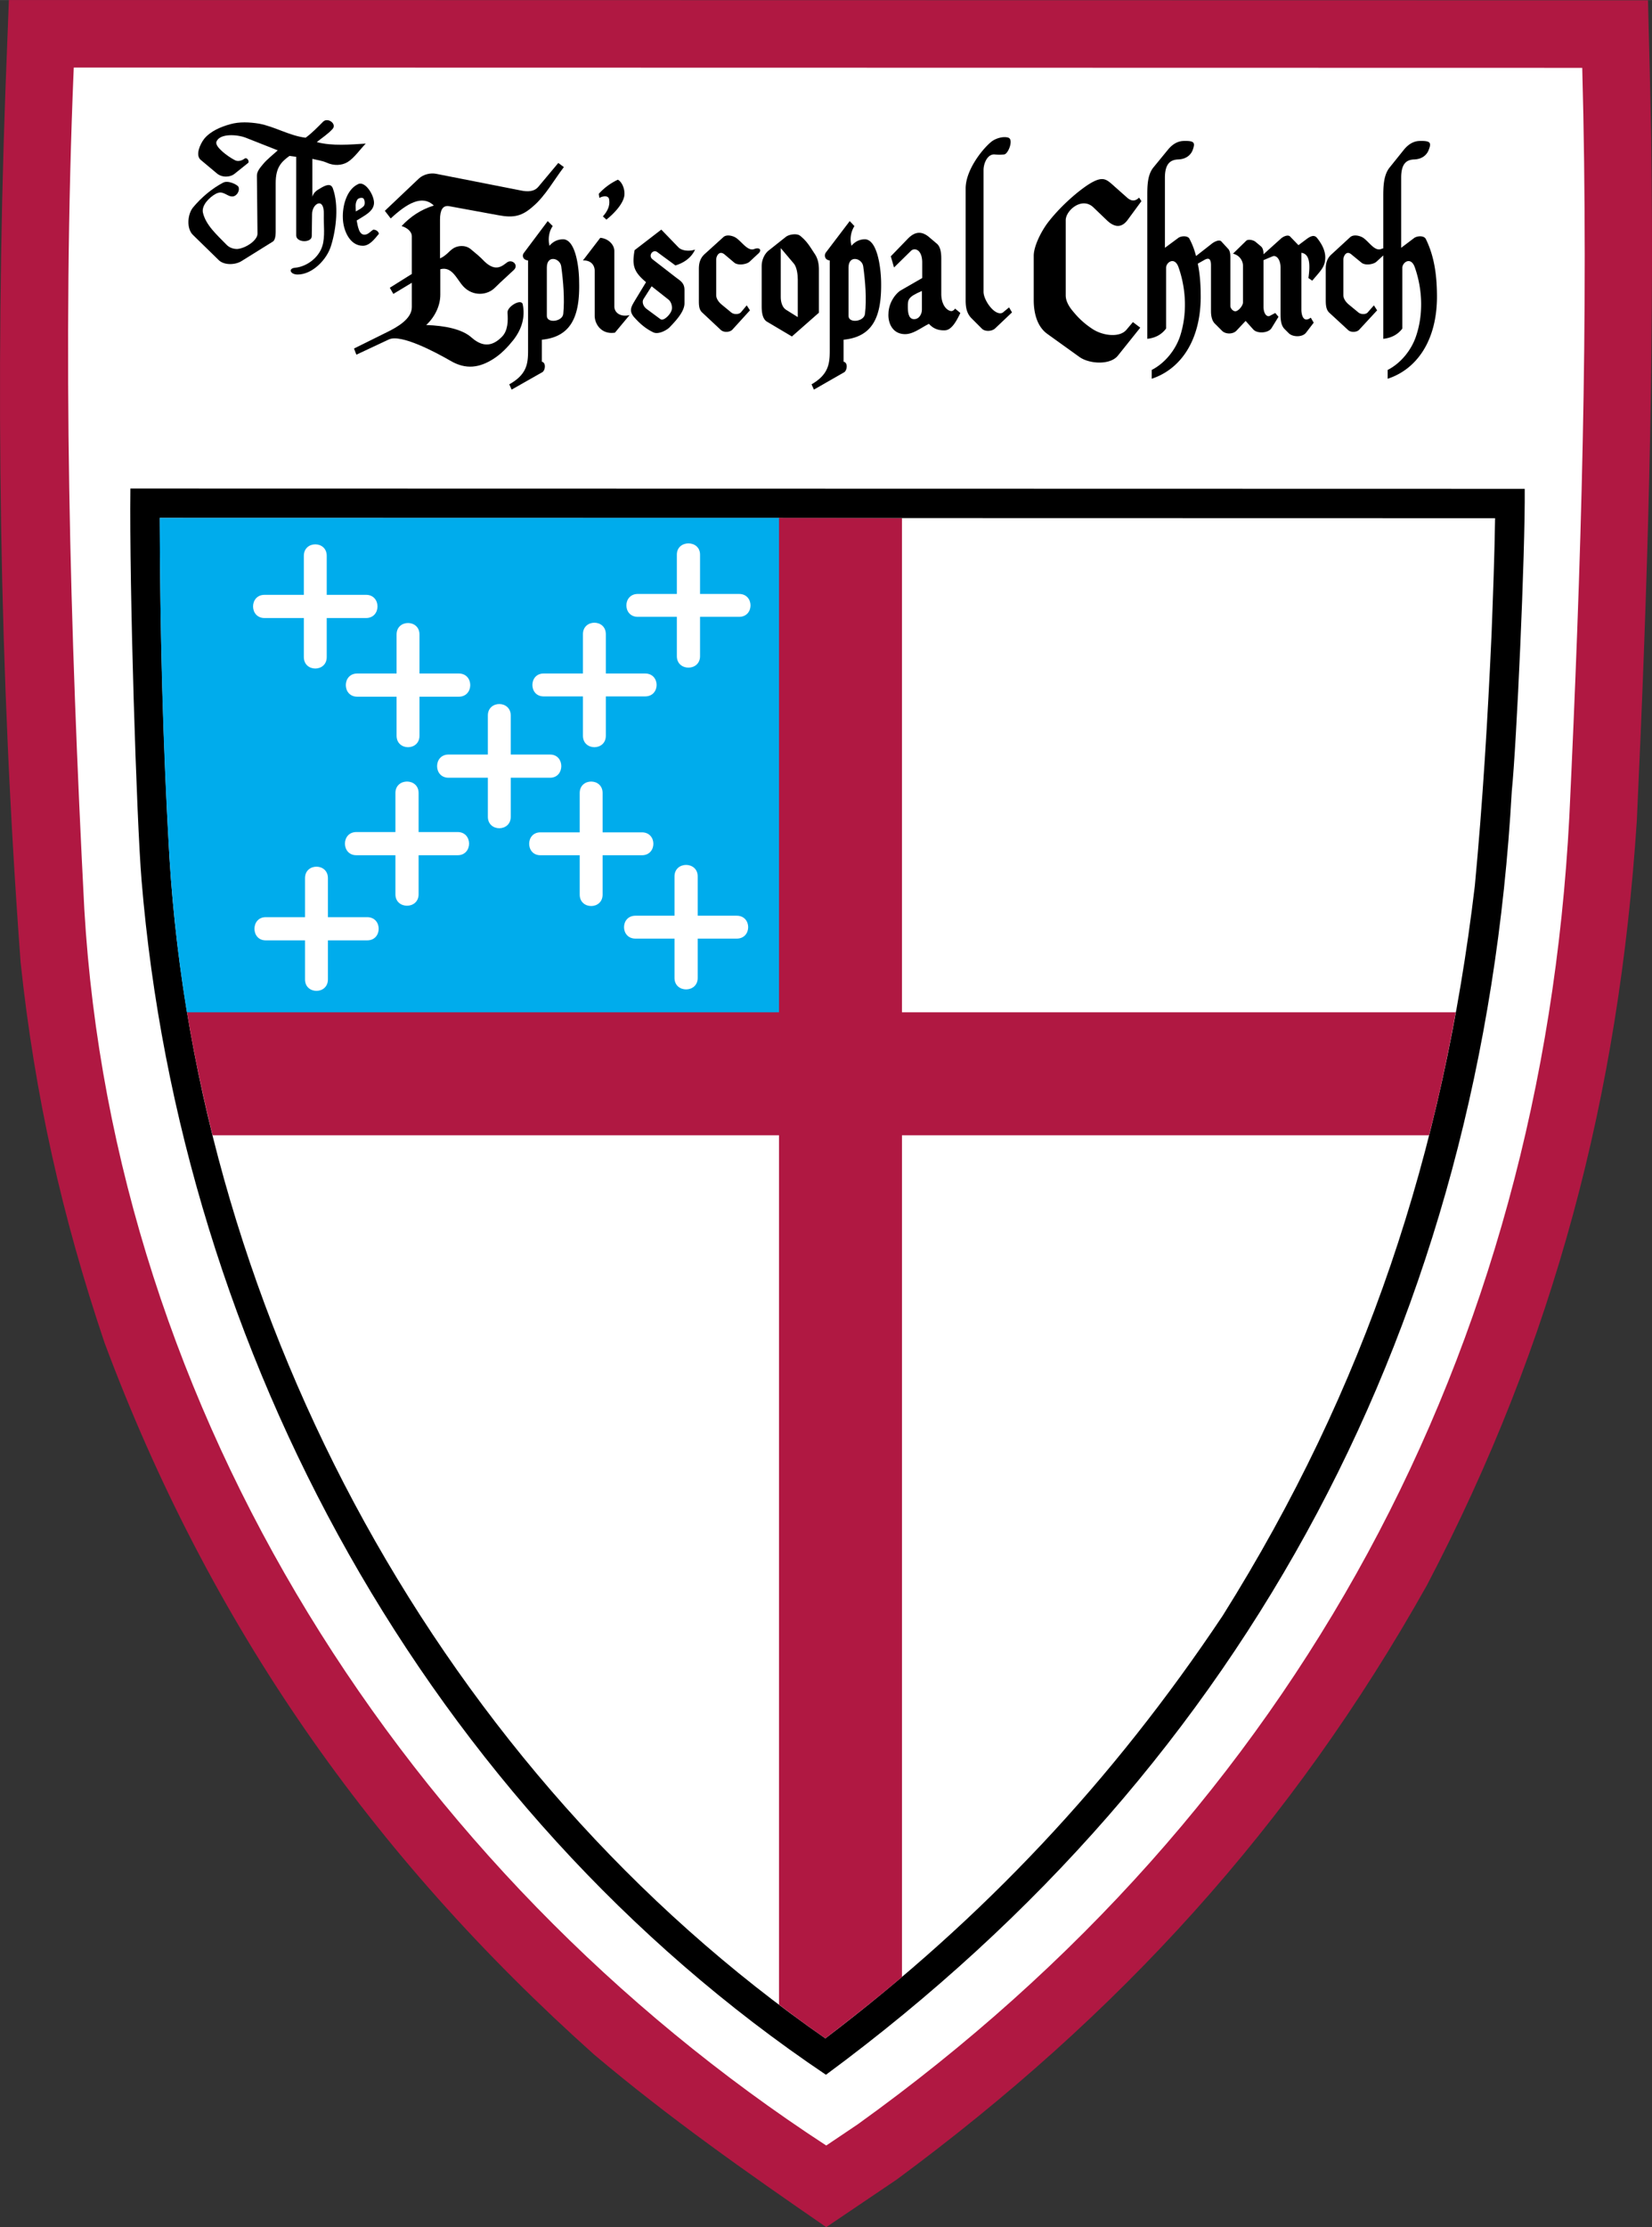
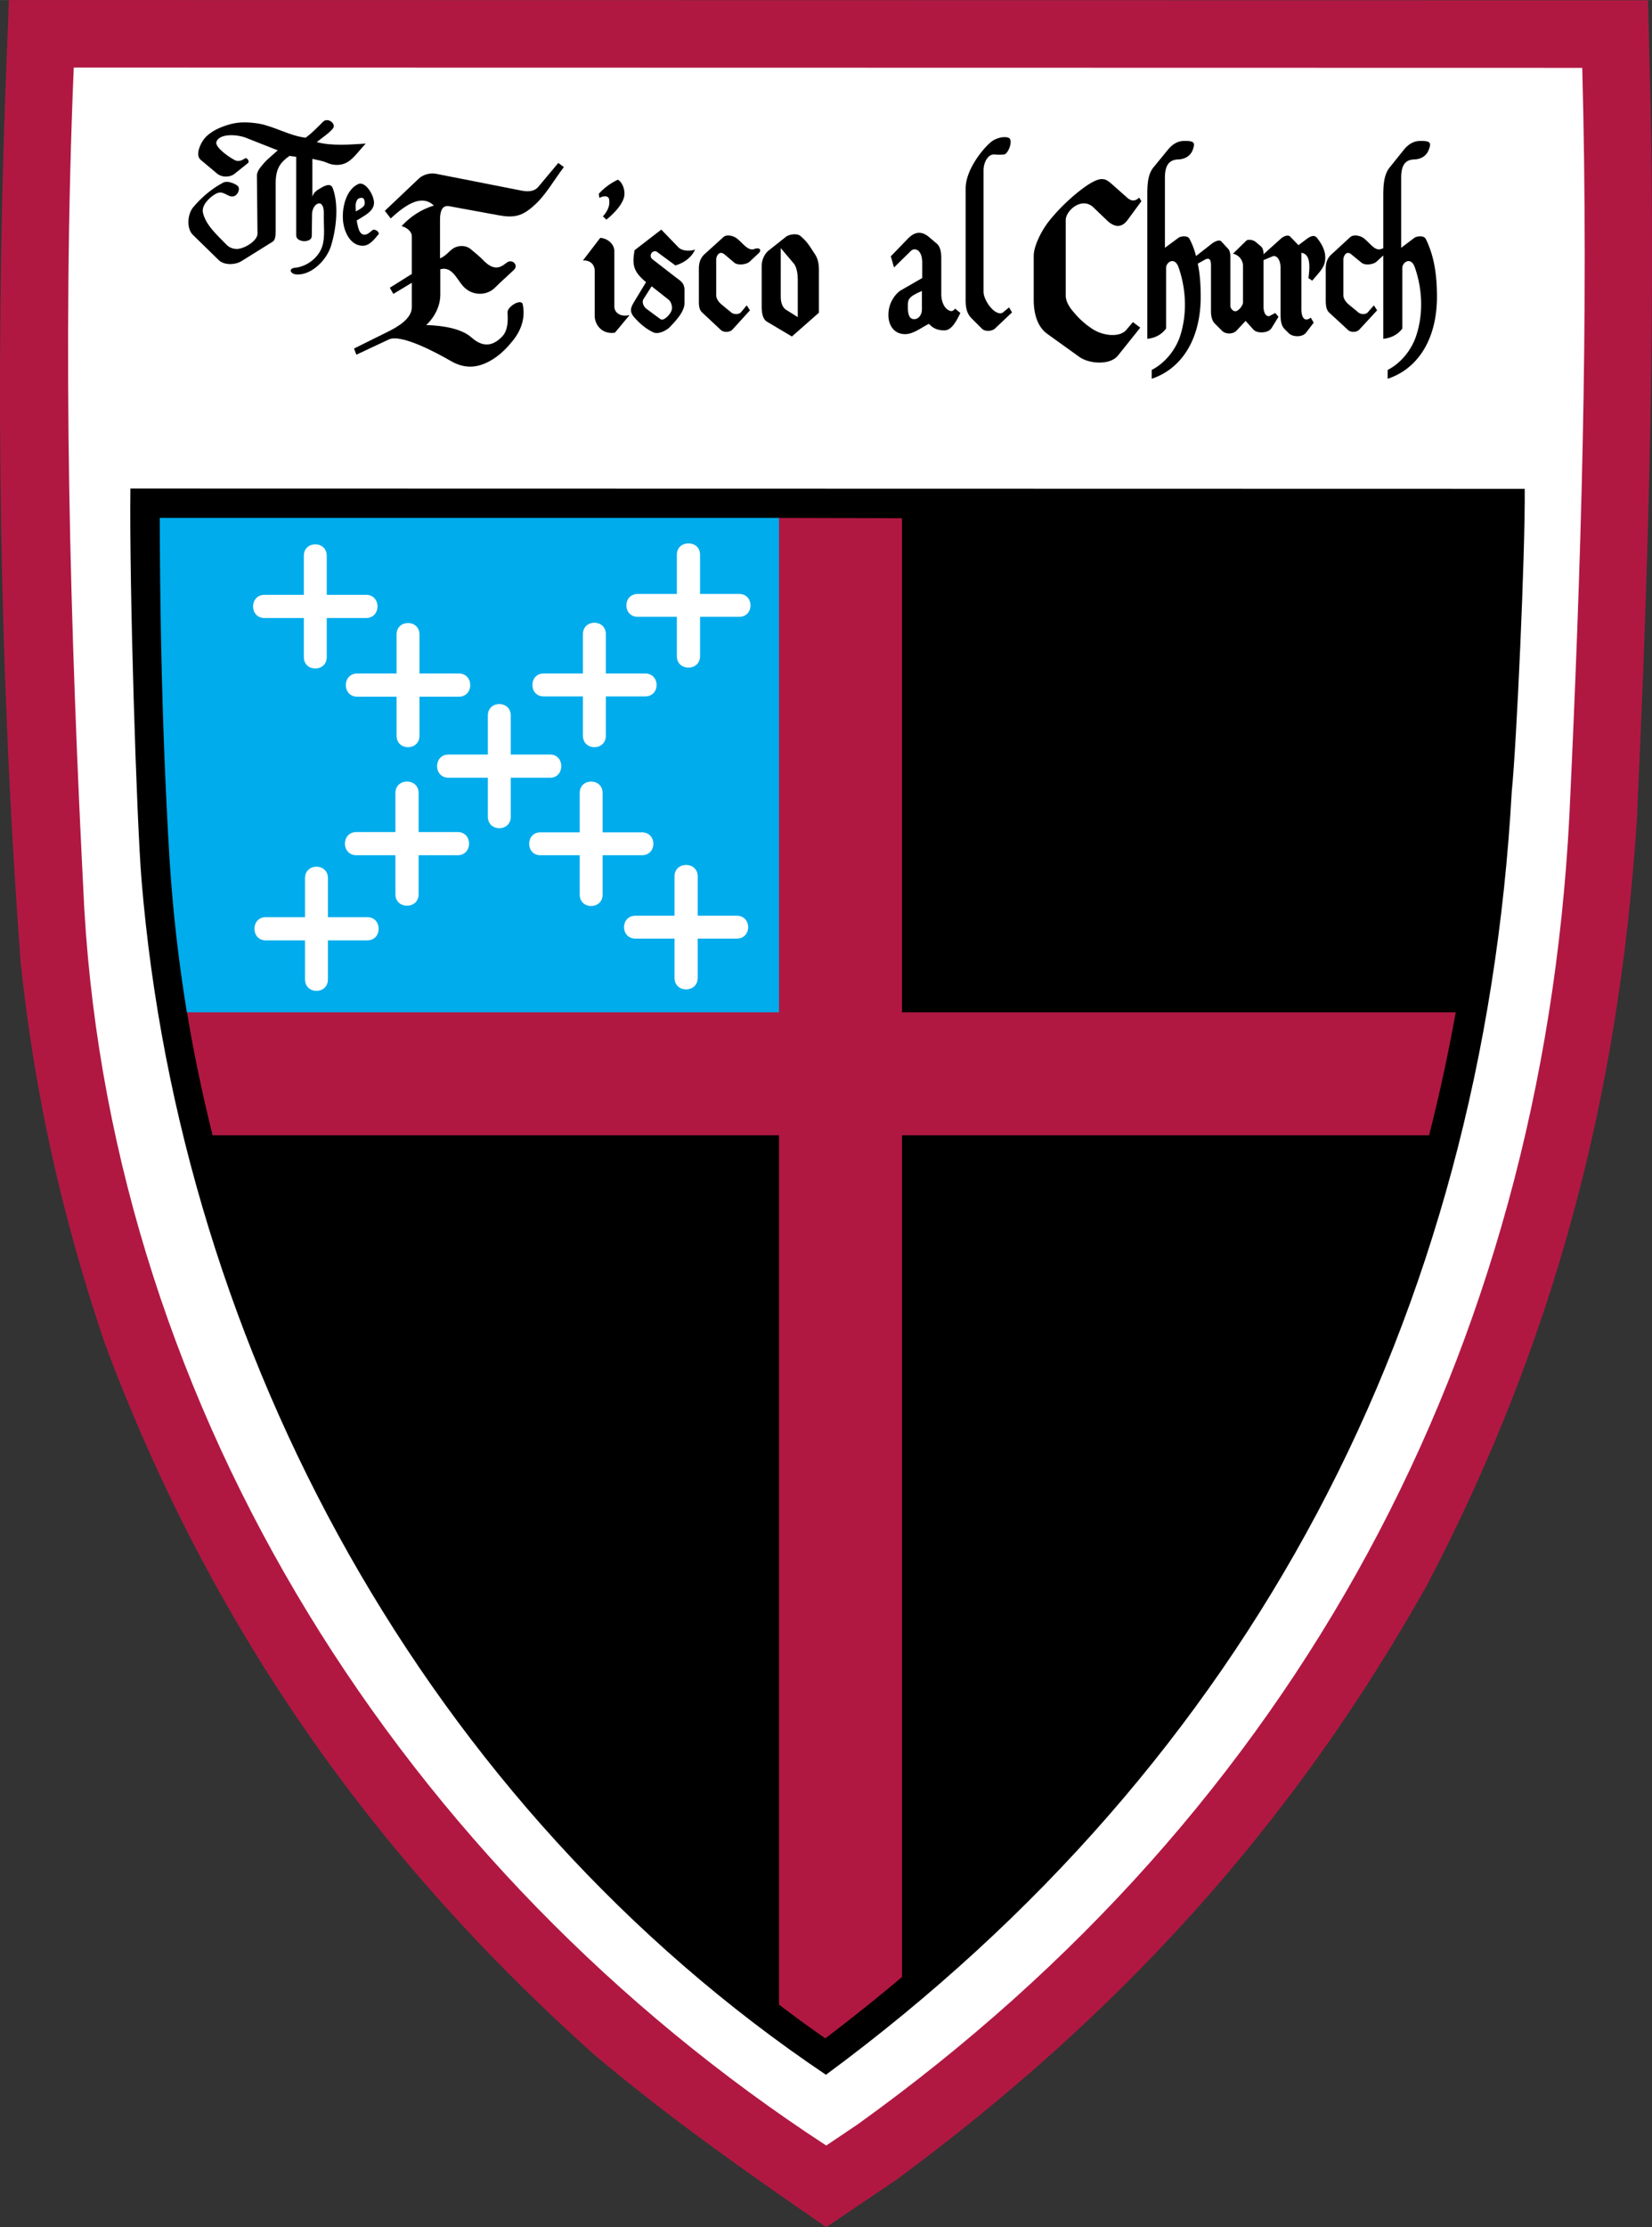
<svg xmlns="http://www.w3.org/2000/svg" width="1855" height="2500" viewBox="0 0 202.644 273.097">
  <rect x="0" y="0" width="202.644" height="273.097" fill="#333333" stroke="none" />
  <path d="M101.352 273.097c-9.828-6.769-19.26-13.393-28.44-21.132-27.432-24.516-47.196-52.776-60.084-87.3-5.22-15.479-8.568-30.384-10.296-46.62C-.096 82.657-.6 46.585.66 11.197L1.091 0l201.06.036c.144 5.58.288 11.16.396 16.74.396 27.972-.468 55.908-1.764 83.844-2.196 33.624-10.08 63.864-25.74 93.744-16.596 29.592-37.8 52.776-65.052 72.9l-8.639 5.833z" fill="#b01842" />
  <path d="M192.503 100.152c-3.42 65.627-33.408 121.644-87.3 160.344l-3.852 2.592c-51.732-33.732-87.408-89.784-91.008-151.596C8.579 77.328 7.607 42.517 9.047 8.28l185.04.036c.828 30.564-.144 61.344-1.584 91.836z" fill="#fff" />
  <path d="M101.315 254.412c-48.888-32.868-79.164-88.488-83.952-146.484-.612-7.344-1.512-36.037-1.368-48.024l171.036.036c.072 7.848-1.008 31.428-1.584 37.044-3.599 64.657-32.04 118.98-84.132 157.428z" />
-   <path d="M19.596 63.504l163.8.036c-.072 4.716-.252 9.468-.432 14.185-.468 10.332-1.08 20.592-2.052 30.888-3.888 32.724-13.355 61.488-30.924 89.496-13.5 20.232-29.34 37.116-48.744 51.84C54.299 217.368 24.275 162 20.783 105.12c-.792-13.824-1.152-27.756-1.187-41.616z" fill="#fff" />
  <path d="M139.871 40.176l-2.736 3.42c-.936 1.188-3.492 1.044-4.716.18l-3.96-2.844c-1.296-.937-1.656-2.664-1.656-4.14v-5.436c0-1.08.792-2.772 1.656-3.96 1.404-1.873 3.564-3.816 5.076-4.788 1.584-1.008 2.088-.684 2.772-.108l1.908 1.692c.54.504 1.044.504 1.512.036l.288.432-1.692 2.304c-.72.973-1.584.973-2.556.036l-1.692-1.62c-1.403-1.26-3.348.432-3.348 1.62v9.216c0 .756.468 1.476.972 2.052a9.965 9.965 0 0 0 2.232 2.016c1.296.9 3.42 1.152 4.248.144l.792-.936.9.684zM169.68 31.32v10.224c1.008-.108 1.8-.54 2.34-1.26v-7.452c0-.684 1.08-1.439 1.548 0 .936 2.7 1.044 5.76.108 8.46-.576 1.656-1.836 3.24-3.456 4.068v1.08c3.527-1.152 6.012-4.608 6.048-9.972 0-2.448-.252-4.896-1.368-7.164-.216-.433-1.008-.396-1.404-.145l-1.62 1.224V21.78c0-1.8.72-2.196 1.584-2.232 1.116-.036 1.62-.684 1.8-1.188.324-.828.252-1.116-1.08-1.08-.756 0-1.404.396-1.944 1.044l-1.764 2.196c-.792.972-.792 2.448-.792 3.744v6.191c-.072 0-.145.036-.252.072-.828.324-1.512-.936-2.268-1.404-.432-.252-1.152-.396-1.548-.036l-2.268 2.088c-.576.504-.72 1.116-.72 1.799v3.709c0 .576 0 1.26.433 1.656l2.304 2.124c.324.324 1.08.289 1.368-.036l2.196-2.375-.396-.612-.756.865c-.252.288-.864.252-1.152 0l-1.224-1.008c-.324-.288-.612-.684-.612-1.116v-4.356c0-.396.36-1.188 1.008-.612l1.188.972c.432.396 1.44.252 1.836-.072l.863-.793zM154.991 31.176l2.16-1.944c.288-.252.864-.504 1.116-.216l1.008 1.044 1.008-.756c.684-.504 1.008-.433 1.26-.145.612.756 1.116 1.692 1.008 2.664-.072.972-.648 1.476-1.584 2.592l-.468-.324c.216-1.548.216-2.952-.864-3.096v6.984c0 .504.18 1.692 1.152.972l.36.612-.936 1.224c-.432.576-1.656.576-2.16.036l-.468-.468c-.504-.504-.504-1.296-.504-2.016v-5.544c0-.972-.504-1.548-.972-1.369l-1.116.469v5.724c0 .864.432 1.332.828 1.08l.612-.324.396.468-.864 1.404c-.396.612-1.764.685-2.232.144l-.936-1.043-1.116 1.188c-.433.468-1.368.468-1.8 0l-.828-.828c-.396-.359-.504-1.008-.504-1.548v-5.616c0-.9-.324-.936-.792-.684l-.828.468c.288 1.368.36 2.736.36 4.14-.036 5.364-2.52 8.82-6.012 9.972v-1.08c1.62-.828 2.88-2.412 3.456-4.068.9-2.7.792-5.76-.144-8.46-.468-1.439-1.548-.684-1.548 0v7.452c-.54.72-1.296 1.152-2.304 1.26v-17.28c0-1.296-.036-2.772.756-3.744l1.8-2.196c.54-.648 1.188-1.044 1.944-1.044 1.332-.036 1.368.252 1.08 1.08-.18.504-.684 1.151-1.8 1.188-.864.037-1.62.433-1.62 2.232v8.604l1.656-1.224c.36-.252 1.188-.288 1.368.145.36.683.612 1.368.792 2.088l1.98-1.548c.288-.216.864-.504 1.116-.252l.828.9c.288.288.288.792.288 1.188v5.831c0 .289.324.685.648.648.36-.036.9-.685.9-1.08v-4.5c0-.612-.433-1.296-1.225-1.476l1.62-1.584c.216-.216.828-.108 1.116.108l.648.54c.289.216.361.612.361 1.008zM122.051 40.284c-.396.36-1.26.396-1.62 0l-1.26-1.26c-.612-.612-.72-1.404-.72-2.196V23.112c0-2.268 2.051-4.824 3.095-5.688.54-.468 1.548-.756 2.16-.54.648.252-.035 2.016-.54 2.052-.36.036-.756.036-1.152 0-.9-.072-1.368 1.116-1.368 1.908v14.94c0 1.044 1.404 3.024 2.34 2.556l.792-.648.36.612-2.087 1.98zM109.667 32.796l-.396-1.369 2.124-2.195c.756-.757 1.584-1.008 2.592-.144l.936.792c.468.396.54 1.188.54 1.836v4.32c0 1.188.54 1.944 1.116 2.088.216.072.433-.072.576-.288l.648.54c-.433.9-1.044 2.087-1.872 2.124-.72.036-1.404-.144-1.979-.792-.973.468-1.945 1.296-2.988 1.26-1.512-.036-2.053-1.404-1.98-2.52.036-1.476 1.008-2.556 1.512-2.844l2.628-1.512v-1.908c0-1.62-.972-1.872-1.403-1.404l-2.054 2.016zM93.432 37.548v-4.932c0-.756.36-1.512.864-1.908l2.088-1.656c.396-.324 1.368-.468 1.764-.144.864.684 1.224 1.368 1.8 2.232.36.54.505 1.152.505 1.944v5.256l-3.312 2.916-3.096-1.836c-.542-.359-.613-1.224-.613-1.872zM88.428 40.464l-2.269-2.124c-.468-.396-.432-1.08-.432-1.656v-3.709c0-.683.144-1.295.684-1.799l2.304-2.088c.36-.36 1.08-.216 1.512.036.756.468 1.476 1.729 2.304 1.404.648-.252 1.008.144.433.612l-1.044.972c-.396.324-1.44.468-1.872.072l-1.152-.972c-.684-.576-1.044.215-1.044.612v4.356c0 .432.288.828.612 1.116l1.224 1.008c.288.252.9.288 1.188 0l.72-.865.396.612-2.16 2.375c-.325.326-1.045.362-1.404.038zM79.247 34.597c-1.548-1.296-1.728-2.088-1.404-3.924l3.276-2.52 2.089 2.16c.396.432 1.331.54 2.051.288-.468 1.044-1.44 1.656-2.412 1.944-.72-.54-1.477-1.081-2.196-1.62-.54-.432-1.188.396-.612.864l2.88 2.232c.576.432 1.044.684 1.044 1.548v1.62c0 1.044-1.116 2.196-1.836 2.952-.36.359-1.368.899-1.98.612-.972-.468-1.656-1.08-2.34-1.836-.72-.828-.36-1.332.107-2.124l1.333-2.196zM73.451 23.76a7.416 7.416 0 0 1 2.34-1.728c.54.288.9 1.224.792 1.979-.18 1.045-1.296 2.196-2.196 2.916l-.433-.396c.612-.684.9-1.368.756-2.124-.072-.36-.54-.468-1.188-.144l-.071-.503zM71.507 31.933l2.124-2.772c.972.072 1.728.828 1.728 1.62v6.804c0 .72.72 1.332 1.873 1.044l-1.8 2.16c-1.62.252-2.484-1.008-2.484-2.088v-5.508c-.001-.649-.432-1.297-1.441-1.26z" />
-   <path d="M103.547 45.648l-3.708 2.124-.288-.648c2.124-1.224 2.232-2.592 2.232-4.176V31.933c-.648-.072-.684-.648-.504-.937l2.953-3.888.576.612a3.034 3.034 0 0 0-.36 2.412c.468-.54.972-.756 1.548-.792 1.584-.108 2.052 3.348 2.088 5.22.072 4.104-.9 6.732-4.608 7.092v2.7c.575.108.431 1.081.071 1.296zM66.503 45.648l-3.744 2.124-.288-.648c2.196-1.224 2.304-2.592 2.304-4.176V31.933c-.684-.072-.756-.648-.504-.937l2.916-3.888.612.612c-.504.72-.576 1.656-.396 2.412.468-.54.972-.756 1.584-.792 1.584-.108 2.052 3.348 2.052 5.22.108 4.104-.899 6.732-4.572 7.092v2.7c.54.108.432 1.081.036 1.296z" />
  <path d="M47.928 26.784l-.721-.936 4.176-3.96c.54-.504 1.404-.72 2.124-.576l10.44 2.052c.72.144 1.584.18 2.124-.504l2.412-2.88.684.504c-1.188 1.548-2.268 3.527-3.744 4.788-1.368 1.224-2.376 1.476-4.284 1.116l-6.084-1.116c-.756-.108-1.08.504-1.08 1.655v4.753c.684-.288 1.116-.864 1.512-1.152.576-.432 1.548-.541 2.232 0 .611.504 1.188.972 1.691 1.512 1.404 1.368 2.232.54 2.772.145.612-.468 1.476.288.864.9-.792.756-1.584 1.439-2.304 2.16-.972 1.008-2.771 1.116-3.924-.144-.792-.864-1.368-2.484-2.808-2.089v3.133c0 1.367-.685 2.736-1.729 3.708 2.304.072 4.428.504 5.58 1.548 1.512 1.332 2.7.9 3.672-.072.792-.756.792-2.016.72-2.988-.072-.756 1.728-1.8 1.872-1.008.324 1.584-.144 3.06-1.152 4.356-.72.9-1.512 1.728-2.484 2.34-1.656 1.044-3.312 1.332-5.22.216-1.872-1.08-6.084-3.312-7.56-2.628l-3.996 1.872-.288-.755 3.996-1.98c1.332-.648 3.096-1.656 3.096-3.096V34.67l-2.268 1.368-.432-.756 2.7-1.692v-4.61c0-.612-.612-1.08-1.26-1.26 1.08-1.152 2.34-2.016 3.96-2.52-1.438-1.368-3.31-.252-5.289 1.584zM43.751 27.036c.144.72.288 1.836 1.044 1.729.396-.036.684-.433 1.008-.612.359.036.576.18.684.504-.54.648-1.152 1.476-1.98 1.476-1.656 0-2.412-1.98-2.448-3.348-.072-1.548.468-3.564 1.872-4.212.864-.432 2.016 1.403 1.944 2.376-.071 1.007-1.224 1.511-2.124 2.087z" />
  <path d="M30.432 19.98l-1.62 1.296c-.54.468-1.584.54-2.232-.036l-1.98-1.656c-.647-.576-.072-1.908.468-2.592.792-.936 2.016-1.44 3.167-1.764 1.152-.324 2.376-.253 3.528-.072 1.943.36 3.708 1.476 5.724 1.728.792-.576 1.476-1.296 2.16-1.98.576-.54 1.692.288 1.152.9-.54.612-1.332 1.116-1.944 1.62 1.944.504 4.14.288 6.012.18-.684.684-1.404 1.764-2.232 2.268-.72.432-1.692.468-2.556.072-.576-.252-1.188-.324-1.764-.469v4.645c.144-.504.54-.792.936-1.008.648-.396 1.332-.72 1.584 0 .72 1.98.432 4.896-.216 6.984-.504 1.728-2.304 3.563-4.104 3.563-.937 0-1.188-.756-.324-.828 1.476-.144 2.916-1.26 3.348-2.664.36-1.152.145-2.592.181-3.888.071-2.196-1.44-1.332-1.44-.036l-.036 2.7c0 .864-1.908.828-1.908-.072v-9.647c-.288-.036-.576-.072-.828-.108-1.044.756-1.692 1.44-1.692 3.348v5.544c0 .54.036 1.368-.36 1.62l-3.815 2.376c-.792.504-2.196.54-2.844-.144l-3.132-3.06c-.792-.756-.684-2.484 0-3.348 1.044-1.26 2.34-2.34 3.708-3.06.612-.324 1.729.252 1.872.504.216.504-.216 1.151-.684 1.188-.72.072-1.152-.828-2.088-.324-.792.432-1.765 1.404-1.584 2.304.359 1.548 1.728 2.736 2.844 3.888.36.396.828.576 1.368.576 1.008-.072 2.484-1.044 2.484-1.872l-.072-7.128c0-.541.432-1.008.756-1.404.468-.577 1.26-1.188 1.8-1.692l-3.924-1.548c-1.008-.396-3.204-.576-3.6.504-.216.611 1.404 1.8 2.232 2.231.36.216.828.108 1.188-.145.322-.286.682.326.467.506z" />
  <path d="M113.087 35.676v2.304c0 .54-.36 1.188-1.008 1.152-.684-.036-.72-.972-.72-1.548 0-.864.037-1.188 1.728-1.908zM97.859 38.88l-1.44-.9c-.467-.288-.648-.972-.648-1.548V30.42l1.584 1.872c.396.432.504 1.404.504 1.944v4.644zM79.932 35.101l2.052 1.62c.36.252.541.936.396 1.332-.144.504-.972 1.368-1.368 1.08l-1.656-1.224c-.432-.288-.647-.864-.432-1.224l1.008-1.584zM104.087 38.736v-5.94c0-1.584 1.656-1.152 1.8-.144.252 1.835.432 3.996.216 5.832-.108.972-2.016 1.188-2.016.252zM67.079 38.736v-5.94c0-1.584 1.62-1.152 1.764-.144.252 1.835.432 3.996.252 5.832-.108.972-2.016 1.188-2.016.252zM43.644 25.92c.396-.216.684-.36.972-.648.18-.216.144-.648 0-.9-.144-.216-.648-.107-.792.108-.289.504-.18.829-.18 1.44z" fill="#fff" />
  <path d="M22.943 124.236h72.648V63.504H19.596c.036 13.86.359 27.792 1.188 41.616a189.33 189.33 0 0 0 2.159 19.116z" fill="#00acec" />
  <path d="M85.583 112.284v-4.824c0-1.872-2.844-1.872-2.844 0v4.824h-4.787c-1.873 0-1.873 2.808 0 2.808h4.787v4.824c0 1.872 2.844 1.872 2.844 0v-4.824h4.788c1.873 0 1.873-2.808 0-2.808h-4.788zM85.871 72.828v-4.824c0-1.836-2.844-1.836-2.844 0v4.824h-4.788c-1.872 0-1.872 2.808 0 2.808h4.788v4.824c0 1.872 2.844 1.872 2.844 0v-4.824h4.788c1.872 0 1.872-2.808 0-2.808h-4.788zM73.919 102.061v-4.824c0-1.872-2.808-1.872-2.808 0v4.824h-4.824c-1.836 0-1.836 2.808 0 2.808h4.824v4.824c0 1.872 2.808 1.872 2.808 0v-4.824h4.825c1.871 0 1.871-2.808 0-2.808h-4.825zM40.079 72.937v-4.788c0-1.872-2.808-1.872-2.808 0v4.788h-4.824c-1.872 0-1.872 2.844 0 2.844h4.824v4.788c0 1.872 2.808 1.872 2.808 0V75.78h4.824c1.872 0 1.872-2.844 0-2.844h-4.824zM51.455 82.584v-4.788c0-1.872-2.808-1.872-2.808 0v4.788h-4.824c-1.872 0-1.872 2.844 0 2.844h4.824v4.788c0 1.872 2.808 1.872 2.808 0v-4.788h4.824c1.872 0 1.872-2.844 0-2.844h-4.824zM40.224 112.464v-4.788c0-1.872-2.809-1.872-2.809 0v4.788h-4.824c-1.836 0-1.836 2.844 0 2.844h4.824v4.788c0 1.872 2.809 1.872 2.809 0v-4.788h4.824c1.872 0 1.872-2.844 0-2.844h-4.824zM51.348 102.024v-4.788c0-1.872-2.844-1.872-2.844 0v4.788h-4.788c-1.872 0-1.872 2.844 0 2.844h4.788v4.788c0 1.872 2.844 1.872 2.844 0v-4.788h4.788c1.872 0 1.872-2.844 0-2.844h-4.788zM62.651 92.521v-4.788c0-1.872-2.808-1.872-2.808 0v4.788H55.02c-1.872 0-1.872 2.844 0 2.844h4.824v4.788c0 1.872 2.808 1.872 2.808 0v-4.788h4.824c1.836 0 1.836-2.844 0-2.844h-4.825zM74.315 82.584V77.76c0-1.872-2.808-1.872-2.808 0v4.824h-4.824c-1.836 0-1.836 2.808 0 2.808h4.824v4.824c0 1.872 2.808 1.872 2.808 0v-4.824h4.824c1.872 0 1.872-2.808 0-2.808h-4.824z" fill="#fff" />
  <path d="M22.943 124.128h72.612V63.504l15.084.036v60.588h67.932c-.936 5.148-2.016 10.188-3.276 15.084H110.64v103.212c-3.061 2.592-6.192 5.076-9.396 7.524a152.893 152.893 0 0 1-5.688-4.14V139.212h-69.48c-1.224-4.968-2.305-10.008-3.133-15.084z" fill="#b01842" />
</svg>